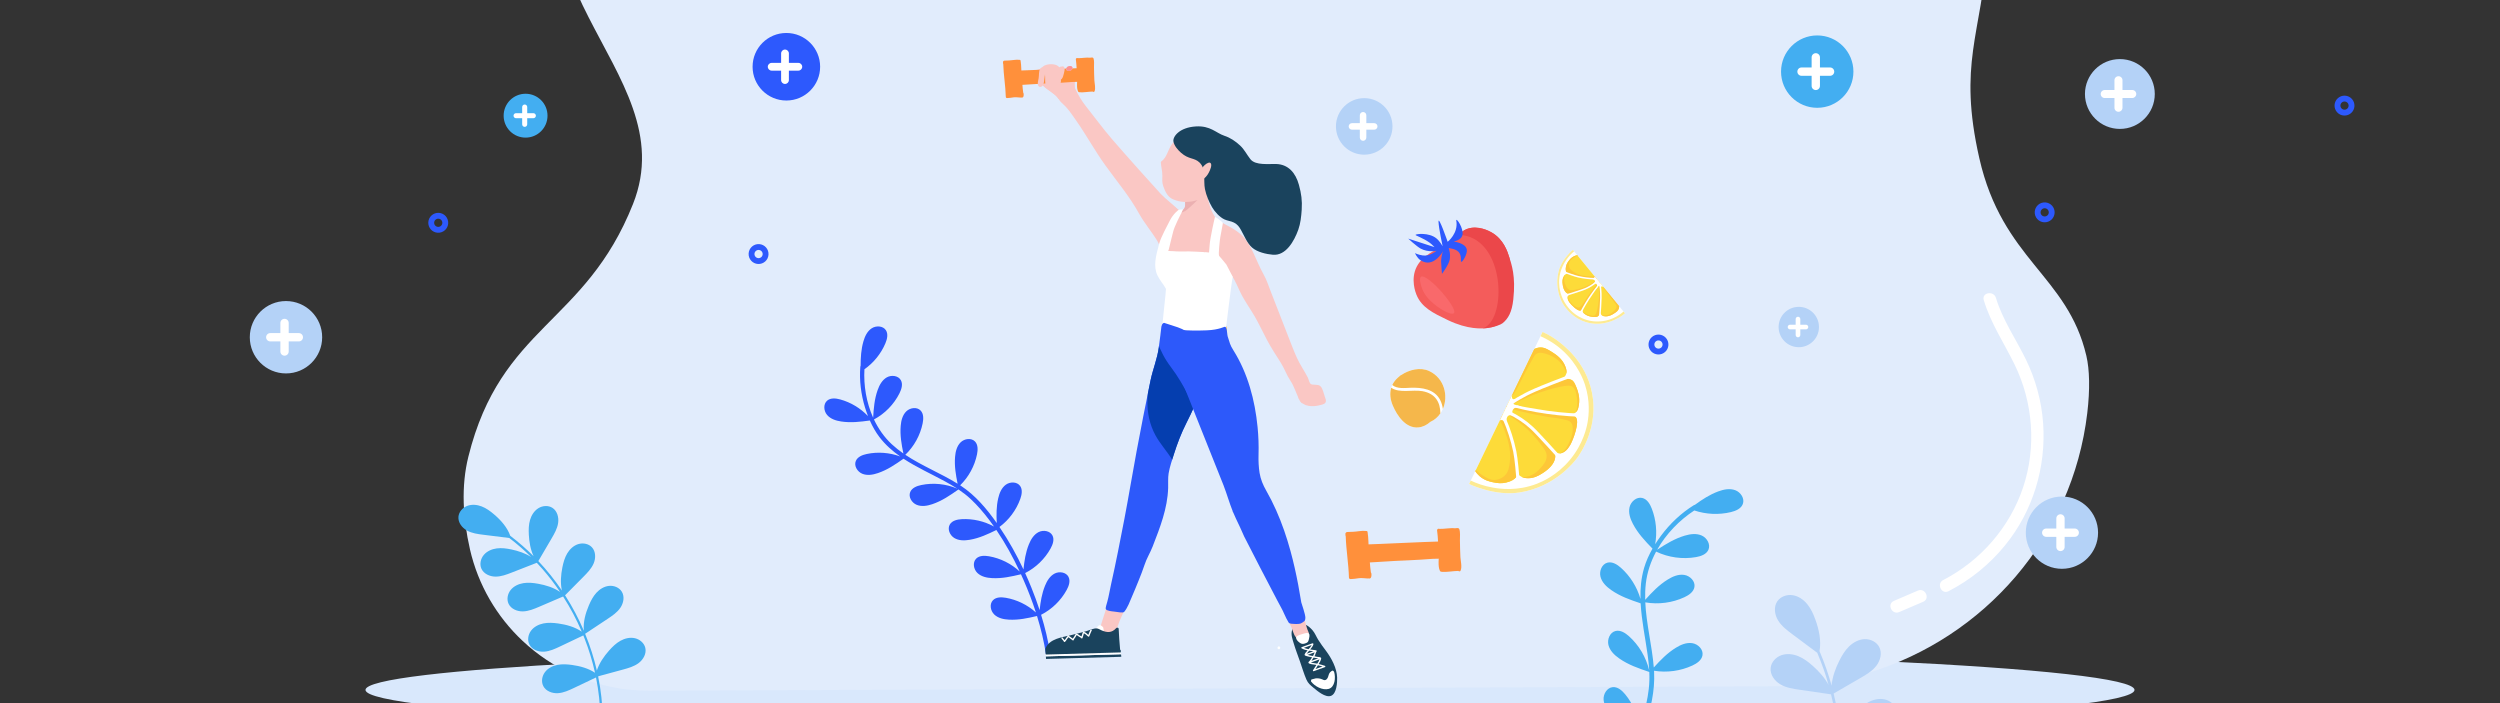
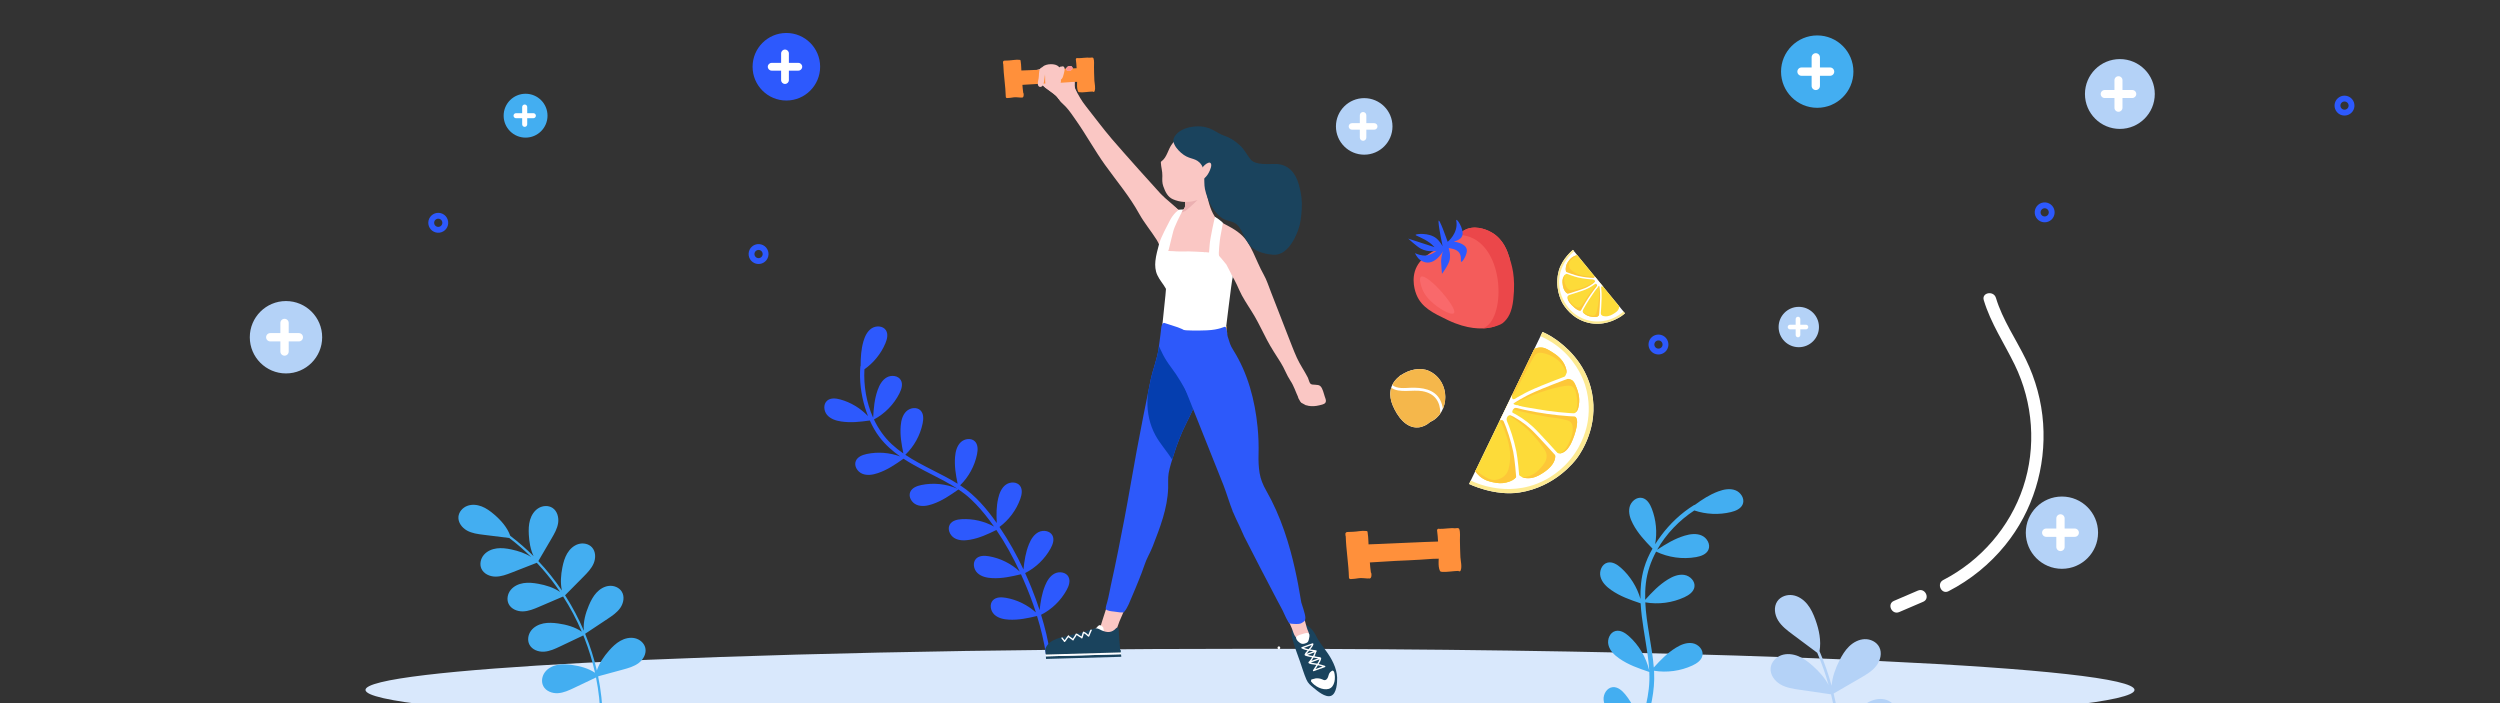
<svg xmlns="http://www.w3.org/2000/svg" id="Layer_1" viewBox="0 0 320 90">
  <rect x="0" y="0" width="320" height="90" fill="#333333" stroke="none" />
  <defs>
    <style>.cls-1{fill:#ebb0b1;}.cls-1,.cls-2,.cls-3,.cls-4,.cls-5,.cls-6,.cls-7,.cls-8,.cls-9{fill-rule:evenodd;}.cls-10{fill:#fdc738;}.cls-11,.cls-3{fill:#fff;}.cls-2{fill:#2d59fa;}.cls-12{fill:#e1ecfc;}.cls-13{fill:#f45c5b;}.cls-14{stroke:#2d59fd;stroke-miterlimit:10;stroke-width:.75px;}.cls-14,.cls-15{fill:none;}.cls-16{fill:#f9696b;}.cls-17{fill:#eb474a;}.cls-4{fill:#1a435d;}.cls-5{fill:#f5b74b;}.cls-18{fill:#43aef1;}.cls-19{fill:#b4d2f7;}.cls-20{fill:#fddb39;}.cls-21{clip-path:url(#clippath);}.cls-22{fill:#9fded9;}.cls-23{fill:#fc9192;}.cls-6{fill:#fcbc4d;}.cls-24{fill:#fdea92;}.cls-25{fill:#d9e8fc;}.cls-7{fill:#053eaf;}.cls-8{fill:#fac7c4;}.cls-9{fill:#ff903b;}.cls-26{fill:#2d59fd;}</style>
    <clipPath id="clippath">
      <rect class="cls-15" y="0" width="320" height="90" />
    </clipPath>
  </defs>
  <g class="cls-21">
    <g>
      <g>
        <g>
          <path class="cls-25" d="M46.782,88.31c0,2.906,50.69,5.265,113.217,5.265s113.219-2.358,113.219-5.265c0-1.439-12.403-2.742-32.504-3.691-5.609-.266-11.819-.503-18.528-.709-17.847-.546-39.217-.865-62.187-.865-33.976,0-64.457,.697-85.209,1.799-8.576,.456-15.491,.981-20.303,1.554-4.975,.593-7.705,1.239-7.705,1.912h0Z" />
-           <path class="cls-12" d="M60.147,70.286c1.057,4.623,3.456,8.653,6.727,11.731,1.885,1.775,4.061,3.233,6.437,4.306,3.006,1.36,6.331,2.102,9.794,2.088l142.624-.562,1.941-.008c4.006-.016,7.893-.622,11.565-1.744,14.733-4.498,26.036-17.258,27.935-33.217,.36-3.03,.301-5.554-.117-7.343-2.411-10.304-10.743-12.26-13.702-25.294-2.746-12.103,.26-15.81,1.055-26.611,.879-11.946-5.564-24.989-19.499-29.379-23.157-7.3-41.263,19.867-71.405,16.467-17.92-2.022-20.945-7.373-40.313-15.019-11.514-4.544-38.262-5.734-47.165,7.905-15.479,23.713,11.952,34.994,5.003,52.501-6.138,15.456-16.896,15.542-21.075,32.342-.949,3.816-.706,7.878,.198,11.837h-.003Z" />
        </g>
        <g>
          <path class="cls-11" d="M255.479,38.125c.85,2.826,2.565,5.273,3.844,7.906,1.24,2.551,2,5.329,2.198,8.161,.392,5.616-1.3,11.216-4.861,15.597-1.987,2.444-4.449,4.441-7.248,5.884-.907,.468-1.58-.965-.675-1.432,4.779-2.465,8.523-6.762,10.226-11.873,1.707-5.122,1.282-10.817-1.073-15.662-1.346-2.769-3.075-5.318-3.969-8.291-.294-.976,1.266-1.255,1.556-.289h.002Z" />
          <path class="cls-11" d="M242.421,76.913c1.023-.439,2.046-.878,3.069-1.317,.935-.401,1.613,1.029,.675,1.432-1.023,.439-2.046,.878-3.069,1.317-.935,.401-1.613-1.029-.675-1.432Z" />
        </g>
      </g>
      <path class="cls-26" d="M136.778,73.853c-.305-.61-1.172-.751-1.778-.442s-.985,.937-1.24,1.57c-.413,1.024-.57,2.043-.688,3.116-.318-.973-.672-1.935-1.054-2.882-.253-.626-.52-1.247-.8-1.863,1.366-.695,2.519-1.806,3.259-3.148,.281-.509,.503-1.137,.241-1.655-.305-.606-1.173-.748-1.778-.441s-.984,.931-1.239,1.56c-.428,1.057-.58,2.109-.698,3.22-.885-1.887-1.904-3.712-3.073-5.436,1.213-.9,2.154-2.163,2.665-3.584,.196-.547,.316-1.202-.024-1.673-.398-.55-1.276-.552-1.825-.153s-.824,1.075-.975,1.737c-.246,1.072-.239,2.1-.185,3.173-1.261-1.797-2.734-3.546-4.573-4.757-.038-.025-.078-.049-.116-.074,1.091-1.069,1.856-2.467,2.161-3.964,.116-.569,.141-1.235-.263-1.652-.472-.488-1.342-.364-1.829,.109-.486,.474-.662,1.182-.717,1.858-.098,1.192,.092,2.289,.325,3.445-2.162-1.341-4.581-2.29-6.694-3.703,1.121-1.076,1.907-2.496,2.218-4.018,.116-.569,.141-1.235-.263-1.652-.472-.488-1.342-.364-1.828,.109s-.662,1.182-.717,1.858c-.101,1.224,.102,2.348,.344,3.538-.522-.363-1.023-.756-1.495-1.195-.955-.889-1.71-1.973-2.273-3.162,1.402-.748,2.565-1.939,3.273-3.362,.259-.52,.454-1.157,.172-1.664-.33-.593-1.203-.698-1.795-.366-.592,.332-.944,.972-1.172,1.611-.418,1.173-.509,2.326-.582,3.556-.868-1.937-1.233-4.131-1.115-6.202,1.18-.829,2.124-1.992,2.684-3.322,.225-.536,.38-1.183,.066-1.672-.368-.571-1.245-.62-1.815-.251s-.88,1.03-1.067,1.682c-.298,1.041-.35,2.052-.355,3.109-.02,.034-.035,.074-.038,.122-.14,1.76,.084,3.542,.601,5.228,.114,.372,.242,.741,.385,1.106-.965-1.018-2.21-1.77-3.564-2.14-.56-.153-1.223-.222-1.666,.154-.518,.439-.451,1.315-.011,1.832,.441,.516,1.136,.738,1.808,.838,1.252,.186,2.42,.044,3.664-.127,.332,.751,.733,1.471,1.23,2.122,.754,.987,1.665,1.788,2.66,2.484-1.357-.503-2.856-.62-4.273-.322-.569,.119-1.189,.361-1.412,.897-.26,.627,.199,1.376,.827,1.635,.628,.258,1.348,.138,1.991-.08,1.232-.417,2.226-1.102,3.287-1.845,1.674,1.1,3.547,1.945,5.289,2.89,.548,.298,1.084,.608,1.6,.946-1.444-.62-3.079-.788-4.617-.467-.569,.119-1.19,.359-1.413,.896-.261,.627,.197,1.377,.824,1.636,.627,.259,1.347,.14,1.991-.077,1.261-.425,2.273-1.13,3.362-1.891,.546,.366,1.069,.767,1.556,1.222,.892,.833,1.688,1.766,2.42,2.74,.195,.259,.385,.522,.571,.787-1.25-.685-2.691-1.019-4.114-.944-.58,.03-1.231,.173-1.533,.669-.354,.579-.016,1.391,.565,1.743s1.31,.344,1.979,.228c1.236-.214,2.291-.709,3.407-1.255,1.142,1.684,2.128,3.478,2.989,5.322-1.089-1.013-2.474-1.705-3.94-1.959-.573-.099-1.238-.104-1.644,.313-.473,.487-.324,1.353,.164,1.824,.488,.472,1.201,.626,1.879,.661,1.287,.067,2.453-.197,3.7-.492,.112,.245,.223,.491,.331,.738,.593,1.354,1.127,2.74,1.582,4.151-1.075-.97-2.427-1.633-3.855-1.88-.573-.099-1.238-.104-1.644,.313-.473,.487-.324,1.353,.164,1.825s1.201,.626,1.879,.661c1.251,.065,2.389-.183,3.597-.468,.499,1.615,.894,3.261,1.151,4.929,.054,.347,.589,.241,.535-.106-.26-1.685-.661-3.346-1.166-4.976,1.372-.699,2.53-1.82,3.273-3.174,.281-.512,.504-1.143,.243-1.665l.004-.002Z" />
      <path class="cls-18" d="M69.548,87.829c-.295-.558-.18-1.277,.196-1.783s.975-.813,1.593-.938c.618-.125,1.258-.082,1.882,.005,1.034,.144,2.08,.428,2.943,1-.333-1.495-.782-2.965-1.341-4.393-.051-.13-.104-.259-.157-.388-.987,.469-1.974,.938-2.961,1.407-.658,.313-1.337,.631-2.065,.676-.728,.044-1.526-.25-1.867-.896-.295-.558-.18-1.277,.196-1.783s.975-.813,1.593-.938c.618-.125,1.258-.082,1.882,.005,1.066,.149,2.147,.446,3.024,1.055-.669-1.565-1.468-3.075-2.388-4.506-1.018,.437-2.036,.873-3.055,1.31-.67,.287-1.361,.579-2.09,.596-.729,.016-1.516-.308-1.832-.966-.273-.569-.131-1.283,.264-1.774,.395-.491,1.005-.775,1.627-.876s1.26-.034,1.881,.077c.994,.178,1.996,.486,2.821,1.054-.689-1.02-1.44-1.999-2.25-2.928-.24-.275-.486-.543-.736-.809-1.062,.415-2.124,.829-3.186,1.244-.679,.265-1.379,.534-2.108,.527-.729-.007-1.505-.358-1.799-1.026-.254-.578-.088-1.286,.323-1.764,.411-.478,1.03-.742,1.655-.823s1.261,.007,1.877,.139c.881,.188,1.765,.48,2.518,.963-.879-.869-1.814-1.682-2.799-2.432-1.103-.138-2.206-.275-3.309-.413-.724-.09-1.468-.187-2.106-.541-.638-.354-1.154-1.031-1.095-1.758,.051-.629,.534-1.173,1.123-1.397,.589-.224,1.26-.161,1.848,.065,.589,.227,1.106,.607,1.586,1.016,.885,.754,1.693,1.662,2.079,2.752,.003,.002,.007,.004,.01,.006,1.049,.796,2.042,1.664,2.973,2.594-.399-.849-.56-1.815-.61-2.759-.033-.63-.02-1.271,.157-1.876,.178-.605,.535-1.175,1.072-1.506,.536-.331,1.262-.384,1.793-.042,.614,.395,.838,1.216,.731,1.938-.107,.722-.483,1.371-.851,2-.561,.958-1.122,1.917-1.683,2.875,1.105,1.172,2.114,2.434,3.017,3.768-.214-.964-.134-1.994,.062-2.97,.124-.618,.296-1.236,.618-1.778s.811-1.005,1.412-1.192c.602-.187,1.318-.058,1.748,.404,.497,.535,.51,1.386,.228,2.058-.283,.672-.808,1.208-1.321,1.726-.781,.788-1.562,1.577-2.343,2.365,.027,.043,.056,.085,.083,.128,.891,1.404,1.666,2.88,2.32,4.407-.101-1.102,.208-2.221,.644-3.246,.247-.58,.54-1.15,.965-1.615,.425-.465,.997-.82,1.625-.881,.627-.062,1.303,.21,1.63,.75,.378,.624,.22,1.46-.193,2.061s-1.036,1.019-1.643,1.422c-.954,.633-1.909,1.267-2.863,1.9,.009,.021,.017,.043,.026,.065l.032,.006c-.008,.004-.016,.008-.025,.012,.611,1.497,1.104,3.042,1.469,4.618,.306-.945,.897-1.801,1.561-2.552,.425-.481,.892-.938,1.453-1.252,.561-.313,1.228-.473,1.855-.331s1.193,.62,1.335,1.247c.165,.725-.257,1.481-.85,1.929-.593,.448-1.329,.652-2.046,.847-1.018,.277-2.037,.553-3.055,.83-.029,.014-.058,.028-.087,.041,.356,1.746,.554,3.523,.583,5.305,.003,.188-.29,.229-.293,.038-.029-1.752-.221-3.497-.565-5.212-.936,.445-1.873,.89-2.809,1.335-.658,.313-1.337,.631-2.065,.676-.728,.044-1.526-.25-1.867-.896v-.002Z" />
      <g>
        <circle class="cls-18" cx="232.606" cy="9.167" r="4.632" />
        <path class="cls-11" d="M231.888,8.636v-1.296c0-.294,.238-.533,.533-.533s.533,.238,.533,.533v1.296h1.296c.294,0,.533,.238,.533,.533s-.238,.533-.533,.533h-1.296v1.293c0,.294-.238,.533-.533,.533-.147,0-.28-.06-.377-.156s-.156-.23-.156-.377v-1.293h-1.293c-.147,0-.28-.06-.377-.156s-.156-.23-.156-.377c0-.294,.238-.533,.533-.533h1.293Z" />
      </g>
      <g>
        <circle class="cls-19" cx="174.619" cy="16.18" r="3.619" />
        <path class="cls-11" d="M174.058,15.765v-1.012c0-.23,.186-.416,.416-.416s.416,.186,.416,.416v1.012h1.012c.23,0,.416,.186,.416,.416s-.186,.416-.416,.416h-1.012v1.011c0,.23-.186,.416-.416,.416-.115,0-.219-.047-.294-.122s-.122-.179-.122-.294v-1.011h-1.011c-.115,0-.219-.047-.294-.122s-.122-.179-.122-.294c0-.23,.186-.416,.416-.416,0,0,1.011,0,1.011,0Z" />
      </g>
      <g>
        <circle class="cls-19" cx="36.606" cy="43.167" r="4.632" />
        <path class="cls-11" d="M35.888,42.636v-1.296c0-.294,.238-.533,.533-.533s.533,.238,.533,.533v1.296h1.296c.294,0,.533,.238,.533,.533s-.238,.533-.533,.533h-1.296v1.293c0,.294-.238,.533-.533,.533-.147,0-.28-.06-.377-.156s-.156-.23-.156-.377v-1.293h-1.293c-.147,0-.28-.06-.377-.156s-.156-.23-.156-.377c0-.294,.238-.533,.533-.533,0,0,1.293,0,1.293,0Z" />
      </g>
      <g>
        <circle class="cls-26" cx="100.654" cy="8.544" r="4.323" />
        <path class="cls-11" d="M99.983,8.048v-1.209c0-.275,.223-.497,.497-.497s.497,.223,.497,.497v1.209h1.209c.274,0,.497,.223,.497,.497s-.222,.497-.497,.497h-1.209v1.207c0,.275-.222,.497-.497,.497-.137,0-.262-.056-.352-.145-.09-.09-.146-.214-.146-.352v-1.207h-1.207c-.137,0-.262-.056-.352-.146s-.146-.214-.146-.351c0-.275,.223-.497,.497-.497h1.209Z" />
      </g>
      <g>
        <circle class="cls-19" cx="230.245" cy="41.859" r="2.583" />
        <path class="cls-11" d="M229.845,41.563v-.723c0-.164,.133-.297,.297-.297s.297,.133,.297,.297v.723h.723c.164,0,.297,.133,.297,.297s-.133,.297-.297,.297h-.723v.721c0,.164-.133,.297-.297,.297-.082,0-.156-.033-.21-.087s-.087-.128-.087-.21v-.721h-.721c-.082,0-.156-.033-.21-.087s-.087-.128-.087-.21c0-.164,.133-.297,.297-.297h.721Z" />
      </g>
      <g>
        <circle class="cls-19" cx="263.927" cy="68.182" r="4.625" />
        <path class="cls-11" d="M263.209,67.651v-1.294c0-.294,.238-.532,.532-.532s.532,.238,.532,.532v1.294h1.294c.294,0,.532,.238,.532,.532s-.238,.532-.532,.532h-1.294v1.292c0,.294-.238,.532-.532,.532-.147,0-.28-.059-.376-.156s-.156-.229-.156-.376v-1.292h-1.292c-.147,0-.28-.059-.376-.156-.096-.096-.156-.229-.156-.376,0-.294,.238-.532,.532-.532h1.292Z" />
      </g>
      <g>
        <circle class="cls-18" cx="67.274" cy="14.808" r="2.808" />
        <path class="cls-11" d="M66.838,14.486v-.786c0-.178,.145-.323,.323-.323s.323,.145,.323,.323v.786h.786c.178,0,.323,.145,.323,.323s-.145,.323-.323,.323h-.786v.784c0,.178-.145,.323-.323,.323-.089,0-.17-.036-.228-.095-.058-.058-.095-.139-.095-.228v-.784h-.784c-.089,0-.17-.036-.228-.095-.058-.058-.095-.139-.095-.228,0-.178,.145-.323,.323-.323,0,0,.784,0,.784,0Z" />
      </g>
      <g>
        <circle class="cls-19" cx="271.343" cy="12.032" r="4.469" />
        <path class="cls-11" d="M270.65,11.519v-1.25c0-.284,.23-.514,.514-.514s.514,.23,.514,.514v1.25h1.25c.284,0,.514,.23,.514,.514s-.23,.514-.514,.514h-1.25v1.248c0,.284-.23,.514-.514,.514-.142,0-.27-.057-.363-.15s-.151-.222-.15-.363v-1.248h-1.248c-.142,0-.27-.057-.363-.15s-.151-.222-.15-.363c0-.284,.23-.514,.514-.514h1.248l-.002-.002Z" />
      </g>
      <path class="cls-14" d="M211.385,44.05c-.027,.496,.353,.921,.849,.948s.921-.353,.948-.849-.353-.921-.849-.948-.921,.353-.948,.849Z" />
      <path class="cls-14" d="M299.198,13.468c-.027,.496,.353,.921,.849,.948s.921-.353,.948-.849-.353-.921-.849-.948c-.496-.027-.921,.353-.948,.849Z" />
      <path class="cls-14" d="M55.198,28.468c-.027,.496,.353,.921,.849,.948s.921-.353,.948-.849c.027-.496-.353-.921-.849-.948s-.921,.353-.948,.849Z" />
      <path class="cls-14" d="M96.198,32.468c-.027,.496,.353,.921,.849,.948s.921-.353,.948-.849-.353-.921-.849-.948-.921,.353-.948,.849Z" />
      <path class="cls-14" d="M260.82,27.132c-.027,.496,.353,.921,.849,.948s.921-.353,.948-.849-.353-.921-.849-.948-.921,.353-.948,.849Z" />
      <path class="cls-19" d="M226.006,105.612c.023-.746,.561-1.418,1.243-1.719,.682-.301,1.478-.267,2.186-.035,.708,.233,1.342,.65,1.933,1.105,.979,.753,1.89,1.656,2.443,2.748,.531-1.732,.928-3.506,1.188-5.302,.024-.163,.044-.327,.066-.491-1.289-.094-2.578-.189-3.867-.283-.86-.063-1.745-.132-2.519-.512-.775-.38-1.424-1.149-1.397-2.012,.023-.746,.561-1.418,1.244-1.719,.682-.301,1.478-.267,2.186-.035,.708,.233,1.342,.65,1.933,1.105,1.01,.776,1.948,1.713,2.494,2.852,.227-2.001,.287-4.02,.176-6.031-1.303-.146-2.605-.292-3.907-.437-.857-.096-1.738-.199-2.498-.608-.76-.409-1.379-1.203-1.319-2.064,.051-.745,.615-1.396,1.309-1.67s1.487-.21,2.186,.049c.699,.26,1.316,.701,1.89,1.178,.918,.764,1.769,1.666,2.286,2.732-.113-1.452-.313-2.898-.603-4.326-.086-.423-.183-.843-.285-1.262-1.335-.194-2.669-.388-4.004-.582-.853-.124-1.731-.256-2.477-.69-.746-.434-1.338-1.247-1.251-2.106,.076-.743,.661-1.375,1.363-1.626,.702-.251,1.493-.161,2.183,.121,.69,.283,1.292,.744,1.85,1.24,.797,.708,1.535,1.525,2.027,2.462-.396-1.408-.883-2.79-1.458-4.136-1.054-.786-2.108-1.572-3.162-2.358-.692-.516-1.401-1.05-1.851-1.787s-.585-1.735-.099-2.448c.42-.617,1.235-.894,1.971-.78,.737,.113,1.39,.57,1.863,1.147s.783,1.27,1.038,1.972c.47,1.293,.77,2.699,.53,4.046,.002,.004,.005,.008,.007,.012,.614,1.432,1.129,2.905,1.543,4.405,.086-1.106,.484-2.194,.985-3.194,.334-.667,.722-1.32,1.258-1.838,.536-.519,1.238-.896,1.982-.923,.745-.027,1.522,.343,1.868,1.004,.4,.765,.151,1.741-.38,2.42-.532,.68-1.297,1.128-2.044,1.56-1.137,.658-2.274,1.316-3.411,1.974,.452,1.851,.753,3.739,.902,5.639,.343-1.117,1.027-2.129,1.8-3.018,.489-.563,1.026-1.099,1.674-1.468s1.421-.56,2.149-.401,1.39,.71,1.561,1.437c.198,.841-.285,1.724-.968,2.25-.684,.526-1.536,.77-2.367,1.003-1.264,.354-2.528,.709-3.792,1.063,.003,.06,.008,.12,.011,.18,.096,1.965,.031,3.936-.189,5.889,.54-1.192,1.511-2.164,2.559-2.963,.593-.452,1.227-.868,1.936-1.098s1.505-.26,2.186,.043,1.218,.978,1.238,1.724c.024,.863-.627,1.63-1.403,2.007s-1.66,.443-2.521,.502c-1.352,.094-2.703,.188-4.055,.281-.003,.027-.007,.054-.011,.082l.029,.025c-.011,0-.021-.002-.032-.002-.246,1.897-.642,3.773-1.187,5.608,.867-.794,1.975-1.328,3.097-1.713,.719-.247,1.466-.444,2.226-.438s1.539,.232,2.101,.743,.864,1.335,.645,2.062c-.254,.841-1.13,1.373-2.001,1.488s-1.748-.106-2.6-.324c-1.209-.31-2.418-.621-3.627-.931-.038-.003-.076-.005-.113-.008-.654,2.004-1.489,3.947-2.5,5.797-.107,.195-.432,.066-.324-.132,.994-1.819,1.816-3.726,2.464-5.691l-3.669-.269c-.86-.063-1.744-.132-2.519-.512s-1.424-1.149-1.397-2.012h-.002Z" />
      <path class="cls-22" d="M192.669,53.578c.002,.009,.006,.014,.012,.014-.003-.007-.005-.012-.007-.016-.007-.014-.009-.014-.005,.002h0Z" />
      <g>
        <g>
          <path class="cls-11" d="M149.232,36.947s.032,.197,.131,.222c.098,.024,.231,.042,.231,.042l.018-.382-.379,.118h-.001Z" />
          <path class="cls-8" d="M151.687,26.428s-.231,1.004-1.151,.202c-.808-.704-1.418,3.574-1.418,3.574l-.186,2.559,5.092,.186-2.337-6.52h0Z" />
          <polygon class="cls-11" points="155.808 37.451 157.166 37.808 157.388 37.654 155.808 37.379 155.808 37.451" />
          <path class="cls-6" d="M156.722,41.536s.323,.219,.286,.36c-.037,.14,.072,.785,.072,.785h-.695l.337-1.144h0Z" />
          <g>
            <path class="cls-4" d="M169.728,83.307c-.351-.473-.698-.925-1.007-1.429-.244-.396-.406-.845-.712-1.197-.21-.242-.513-.538-.807-.676-.341-.16-1.181-.112-1.496,.098-.201,.134-.295,.336-.322,.567-.003,.007-.008,.012-.01,.02-.156,.575,.063,1.122,.228,1.679,.231,.782,.53,1.534,.796,2.303,.269,.774,.497,1.56,.823,2.314,.204,.471,.511,.722,.915,1.055,.463,.381,1.507,1.289,2.223,1.03,.743-.269,.816-1.722,.794-2.345-.042-1.212-.714-2.462-1.424-3.418h0Z" />
            <path class="cls-8" d="M167.508,80.957c-.411-.878-.494-1.909-.894-2.791-.094-.207-.439-.105-.343,.105,.006,.014,.011,.028,.017,.042-.518,.017-.963,.074-1.432,.325-.12-.011-.246,.078-.186,.217,.234,.537,.477,1.069,.701,1.61,.132,.319,.239,.805,.469,1.068,.426,.488,1.277,.137,1.667-.207,.029-.02,.052-.047,.068-.077-.019-.079-.035-.158-.051-.237-.006-.018-.012-.036-.017-.055h.001Z" />
            <path class="cls-11" d="M170.551,85.835c-.112,.056-.217,.127-.303,.22-.165,.178-.175,.386-.259,.598-.062,.155-.163,.339-.336,.392-.16,.049-.27-.027-.412-.09-.269-.118-.538-.143-.812-.128-.172,.048-.347,.079-.52,.132-.021,.006-.04,.015-.06,.022-.032,.079-.048,.16-.039,.241,.486,.654,1.494,1.169,2.26,.957,.796-.22,.922-1.429,.695-2.179-.047-.088-.117-.155-.214-.165Z" />
            <path class="cls-11" d="M169.584,85.223c-.261-.089-.526-.161-.793-.228,.144-.227,.289-.463,.324-.726,.007-.054-.029-.092-.07-.104-.003-.003-.005-.006-.009-.008-.124-.069-.297-.058-.436-.081-.118-.02-.234-.047-.351-.072,.028-.049,.055-.098,.08-.153,.051-.112,.093-.325,.167-.422,.003-.004,.004-.009,.006-.013,.072-.045,.054-.137-.013-.158-.011-.01-.024-.019-.042-.022-.231-.041-.485-.068-.74-.106,.003-.003,.006-.006,.008-.01,.151-.189,.354-.422,.406-.663,.011-.051-.019-.086-.057-.101-.023-.015-.054-.021-.093-.008l-1.337,.48c-.108,.039-.083,.161,.003,.174,.223,.125,.474,.199,.733,.25-.132,.157-.33,.333-.383,.536-.012,.045,.009,.077,.04,.095,.013,.016,.032,.028,.055,.032,.011,.016,.027,.03,.051,.036,.238,.06,.479,.136,.727,.173,.031,.005,.061,.011,.092,.016-.135,.196-.267,.431-.444,.582-.021,.018-.029,.038-.029,.057-.009,.022-.008,.048,.007,.075,.037,.061,.075,.069,.136,.095,.209,.088,.495,.097,.719,.133,.054,.009,.109,.02,.163,.03-.033,.048-.066,.095-.096,.141-.118,.177-.237,.366-.345,.539-.057,.091,.073,.169,.142,.103l1.332-.479c.011-.004,.018-.009,.026-.015,.093,.009,.124-.143,.022-.177h0Zm-2.692-2.298l.999-.359c-.088,.19-.247,.368-.388,.528-.213-.039-.422-.089-.611-.169Zm.489,.591c.064-.076,.127-.152,.191-.228,.183,.029,.368,.052,.548,.077l-.877,.315c.046-.06,.099-.117,.138-.163h0Zm-.013,.308l.906-.325c-.015,.044-.029,.088-.046,.129-.049,.117-.1,.231-.164,.338-.035-.006-.071-.012-.107-.017-.193-.023-.403-.077-.589-.125Zm.725,.418c.018-.024,.032-.048,.048-.071,.103,.02,.207,.04,.311,.058,.084,.015,.197,.018,.303,.032l-.894,.321c.08-.114,.153-.234,.232-.34Zm.005,.623c-.05-.01-.214-.03-.333-.058l1.133-.407c-.061,.19-.17,.375-.286,.549-.17-.038-.343-.05-.514-.084Zm.28,.773c.091-.131,.184-.263,.261-.398,.017-.03,.036-.06,.054-.09,.199,.046,.397,.101,.592,.162l-.907,.326Z" />
            <path class="cls-11" d="M167.393,81.03c-.205-.031-.483,.065-.678,.121-.243,.069-.54,.155-.742,.311-.017,.013-.026,.03-.031,.047-.047,.034-.068,.085-.034,.204,.064,.227,.237,.388,.419,.529,.209,.162,.392,.22,.646,.142,.199-.061,.433-.129,.497-.335,.068-.217,.325-.957-.077-1.018h0Z" />
          </g>
          <path class="cls-8" d="M143.729,77.411c-.003,.017-.008,.033-.012,.05-.259-.034-.547-.082-.807-.046-.171,.024-.32,.041-.494,.038-.133-.002-.288,.041-.422,.037-.086-.079-.244-.082-.291,.062-.423,1.298-.841,2.606-1.226,3.916-.042,.144,.085,.243,.198,.236,.013,.012,.027,.022,.044,.031,.015,.007,.03,.013,.045,.02,.004,.002,.009,.003,.013,.004,.24,.097,.555,.1,.804,.123,.178,.016,.344,.06,.503,.03,.094,.068,.26,.014,.286-.119,.429-.658,.634-1.532,.92-2.257,.267-.678,.658-1.375,.796-2.095,.043-.227-.315-.254-.358-.03h0Z" />
          <path class="cls-8" d="M150.924,26.964c-.616-.677-1.698-1.464-2.336-2.135-.6-.631-4.797-5.317-6.276-7.047-1.161-1.358-2.213-2.794-3.323-4.19-.554-.696-.908-1.345-1.32-2.129-.255-.484,.066-1.614-.152-2.282-.112-.344-1.306,.248-1.308-.098-.001-.221-.381-.622-.41-.42-.081-.001-.162,.042-.177,.132-.056,.335-.63,.053-.861,.033-.243-.022-.494-.013-.737,0-.505,.028-1.045,.102-1.492,.35-.088,.049-.102,.166-.057,.247,.014,.026,.029,.052,.043,.077,.01,.018,.023,.03,.036,.042,.007,.028,.018,.056,.041,.082,.487,.554,.616,1.143,1.225,1.626,.457,.362,1.018,.695,1.435,1.103,.209,.205,.325,.473,.524,.688,.207,.222,.448,.413,.656,.638,.5,.543,.902,1.167,1.326,1.769,1.23,1.749,2.433,3.921,3.682,5.657,1.623,2.257,3.128,4.002,4.374,6.261,.622,1.127,1.545,2.233,2.23,3.319,.53,.84,.544,1.711,1.427,1.983-.004,.019-.008,.038-.012,.057-.049,.226,.299,.312,.349,.086,.012-.053,.022-.105,.033-.158,.047-.055,.064-.131,.04-.193,.16-.83,.248-1.645,.35-2.493,.13-1.083,.679-1.785,.678-2.882,.058-.05,.082-.05,.014-.125l-.002,.002Z" />
          <path class="cls-8" d="M169.57,50.758c-.129-.377-.253-1.005-.532-1.302-.188-.201-.424-.183-.684-.209-.275-.028-.495,.024-.652-.181-.129-.168-.189-.494-.279-.692-.004-.009-.009-.017-.014-.025-.002-.006-.002-.012-.005-.017-.432-.851-.993-1.636-1.395-2.518-.434-.951-.781-1.917-1.168-2.885-.727-1.817-1.4-3.656-2.13-5.474-.315-.785-.555-1.599-.979-2.345-.523-.922-.883-1.881-1.342-2.832-.407-.842-.881-1.702-1.602-2.312-.44-.372-.899-.679-1.519-1.008-.382-.202-1.1-.588-1.1-.588-.055-.01,.43,.671,.395,.711-.299,.338-.042,.915-.204,1.338-.157,.411-.379,1.005-.379,1.455-.05,.053-.85,.404-.811,.487,.502,1.056,1.651,1.817,2.367,2.737,.638,.819,.939,1.816,1.425,2.714,.5,.923,1.119,1.79,1.646,2.7,.564,.974,1.039,2.008,1.567,3.004,.53,.999,1.147,1.943,1.755,2.895,.473,.741,.756,1.597,1.242,2.32,.442,.658,.663,1.413,1,2.128-.006,.014-.01,.03-.013,.046,.097,.169,.188,.345,.287,.514,.023,.022,.044,.044,.068,.065,.007,.011,.013,.024,.021,.035,.006,.009,.011,.018,.017,.026,.221,.12,.44,.242,.662,.36-.009-.014-.019-.028-.028-.042,.099,.036,.196,.063,.285,.08,.447,.088,.938,.05,1.378-.058,.208-.051,.624-.122,.774-.305,.196-.24,.031-.576-.054-.822h.001Z" />
          <path class="cls-8" d="M156.977,37.107c-.171-.059-.315-.165-.496-.218-.264-.077-.586-.029-.851-.032-.669-.006-1.352-.037-2.017-.097-1.263-.115-2.548-.345-3.813-.32-.034-.019-.075-.027-.123-.014-.387,.108-.336,1.412-.382,1.704-.203,1.287-.221,2.566-.377,3.865-.01,.084,.014,.154,.086,.2,.456,.292,.963,.259,1.471,.365,.627,.131,1.28,.217,1.918,.265,1.363,.102,2.624-.261,3.956-.345,0,.133-.002,.265,.002,.398,.005,.161,.174,.203,.275,.136,.005-.331,.038-.662,.076-.994,.042-1.531,.293-3.046,.543-4.552,.025-.029,.042-.067,.041-.117l-.004-.128c-.005-.164-.215-.221-.305-.117h0Z" />
          <path class="cls-11" d="M163.692,82.737c-.231,.007-.221,.366,.01,.359,.231-.007,.221-.366-.01-.359Z" />
          <g>
            <path class="cls-11" d="M141.247,80.506c-.009-.138-.031-.222-.142-.313-.085-.069-.202-.167-.317-.173-.103-.005-.192,.069-.261,.137-.133,.133-.247,.277-.375,.414-.079,.084,.051,.208,.131,.123,.011-.011,.021-.023,.031-.035,.069,.047,.159,.065,.234,.099,.138,.062,.264,.104,.414,.128,.085,.013,.208,.029,.272-.044,.073-.085,.019-.239,.013-.336Z" />
            <g>
              <g>
                <path class="cls-4" d="M143.518,83.965c-.01-.072-.02-.143-.03-.215-.014-.003-.026-.008-.042-.007l-9.574,.272c.008,.11,.014,.219,.02,.329l9.564-.272c.028,0,.051-.007,.072-.017-.003-.03-.005-.06-.01-.091h0Z" />
                <path class="cls-11" d="M143.448,83.414l-9.596,.273s-.005,.002-.009,.002c.01,.109,.021,.218,.029,.327l9.615-.273c-.015-.109-.03-.218-.039-.329h0Z" />
                <path class="cls-4" d="M143.45,83.188c-.012-.003-.023-.007-.038-.007h-.043c.002-.012,.006-.024,.005-.04-.071-.884-.158-1.76-.183-2.647-.003-.123-.113-.169-.204-.147-.04-.002-.081,.013-.116,.053-.559,.637-1.188,.585-1.872,.283-.172-.076-.398-.222-.588-.246-.406-.052-1.033,.268-1.422,.37-.599,.158-1.198,.315-1.798,.466-1.209,.304-2.864,.448-3.381,1.755-.004,.085-.006,.171-.009,.257,.017,.153,.032,.306,.046,.459,.026,.022,.059,.037,.102,.035l9.471-.269c.019,0,.035-.006,.051-.012-.007-.104-.014-.207-.022-.311h0Z" />
              </g>
              <path class="cls-11" d="M139.75,80.652s-.002-.007-.003-.01c-.021-.065-.103-.083-.151-.035-.085,.086-.12,.254-.173,.362-.048,.096-.088,.198-.124,.301-.061-.05-.114-.117-.175-.168-.061-.05-.12-.099-.188-.141-.048-.03-.101-.049-.15-.075-.041-.059-.142-.055-.161,.01-.002,.002-.004,.003-.006,.006-.071,.113-.084,.263-.129,.387-.021,.056-.044,.116-.063,.177-.084-.052-.174-.096-.255-.149-.124-.082-.26-.212-.413-.225-.059-.005-.085,.039-.083,.085-.002,.003-.005,.004-.007,.007-.076,.112-.127,.239-.207,.349-.053,.073-.109,.141-.151,.217-.014-.013-.027-.027-.04-.037-.054-.041-.112-.078-.167-.118-.051-.037-.099-.079-.151-.116-.016-.011-.07-.035-.102-.056,.021-.089-.114-.154-.165-.062-.06,.107-.15,.195-.222,.297-.058,.081-.113,.203-.187,.288-.004-.007-.008-.015-.012-.021-.026-.032-.051-.065-.079-.096s-.056-.06-.082-.092c-.016-.019-.031-.039-.049-.058-.012-.013-.019-.031-.017-.015-.014-.114-.194-.11-.179,.005,.012,.098,.09,.163,.152,.234,.035,.04,.072,.078,.105,.121,.016,.021,.028,.043,.042,.065,.002,.061,.067,.121,.135,.079,.123-.076,.201-.239,.28-.355,.058-.085,.127-.163,.188-.244,.006,.003,.012,.007,.018,.011,.071,.039,.13,.091,.194,.14,.061,.046,.125,.086,.186,.132,.038,.029,.072,.073,.115,.094h0c.04,.053,.141,.055,.161-.028,.03-.129,.139-.23,.212-.337,.064-.093,.108-.197,.168-.291,.046,.024,.098,.065,.126,.085,.054,.038,.108,.076,.164,.112,.09,.059,.199,.105,.286,.171,.006,.074,.099,.086,.148,.04,.034-.023,.055-.066,.038-.106,.019-.093,.066-.193,.095-.277,.027-.077,.039-.166,.068-.245,.054,.029,.116,.052,.162,.085,.071,.051,.145,.111,.208,.173,.013,.012,.14,.143,.13,.106,.015,.052,.06,.067,.101,.058,.032,.002,.065-.01,.085-.043,.003-.005,.005-.009,.008-.014,.008-.014,.011-.028,.012-.041,.039-.124,.09-.245,.146-.362,.029-.059,.055-.12,.082-.18,.012-.027,.023-.072,.039-.101,.031-.019,.051-.053,.037-.098h0Z" />
            </g>
          </g>
          <path class="cls-8" d="M157.07,29.97c-.039-.306-.173-.952-.338-1.174-.27-.364-.708-.364-1.012-.752-.708-.905-.988-1.988-1.25-3.193-.076-.349-.218-1.186-.49-1.394-.1-.077-.156-.042-.272-.027-.272,.036-.558,.168-.837,.217-.492,.087-1.324,.375-1.266,1.213,.002,.033,.012,.067,.028,.095-.006,.024-.008,.05-.004,.08,.326,2.169-.595,4.159-.699,6.304-.041,.852,.744,1.029,1.296,1.174,.871,.228,1.858,.326,2.745,.335,.551,.005,1.492,.021,1.873-.572,.321-.501,.303-1.698,.224-2.304l.002-.002Z" />
          <path class="cls-8" d="M156.706,20.689c-.109-.527-.368-1.033-.617-1.494-.432-.802-1.263-1.569-2.073-1.811-.39-.116-.909-.114-1.32-.154-.585-.057-.934,.094-1.445,.233-.472-.047-.975,.645-1.228,.975-.534,.697-.634,1.703-1.365,2.215-.044,.031-.072,.089-.07,.148,.024,.577,.213,1.122,.194,1.724-.015,.464-.041,.87,.116,1.31,.259,.724,.564,1.38,1.243,1.673,1.841,.795,3.795,.153,5.277-1.225,.618-.574,.99-1.094,1.161-1.969,.106-.543,.242-1.067,.126-1.625h.001Z" />
          <path class="cls-4" d="M166.265,23.671c-.431-1.582-1.385-2.626-2.906-2.68-.92-.033-2.653,.214-3.304-.609-.462-.584-.771-1.246-1.318-1.752-.605-.56-1.25-.997-2.002-1.245-1.1-.364-1.785-1.325-3.696-1.2-2.082,.136-2.933,1.305-2.842,1.907,.085,.558,.576,1.11,.974,1.461,1.007,.89,1.701,.6,2.367,1.248,.895,.87,.47,2.274,.695,3.396,.16,.8,.511,1.635,.911,2.323,.349,.6,.967,1.265,1.56,1.553,.407,.198,.84,.212,1.243,.418,.435,.223,.661,.516,.906,.959,.4,.722,.793,1.687,1.394,2.223,.679,.606,1.851,.862,2.684,.934,1.645,.141,2.707-1.699,3.248-3.198,.286-.793,.384-1.717,.44-2.571,.076-1.17-.051-2.053-.354-3.168h0Z" />
          <path class="cls-8" d="M154.642,20.845c-.323,.118-.608,.427-.817,.717-.228,.317-.401,.682-.531,1.063-.03,.087-.057,.181-.037,.272,.026,.119,.133,.199,.24,.216,.12,.019,.243-.026,.351-.082,.384-.199,.686-.557,.895-.967,.123-.242,.502-1.028,.157-1.228-.079-.046-.179-.02-.258,.009Z" />
          <path class="cls-11" d="M156.98,33.867c-.207-.282-.936-1.119-.936-1.119-.109-.255,.086-1.986,.153-2.381,.087-.514,.262-1.448,.326-1.764,.015-.073-.026-.136-.087-.178-.161-.113-.513-.469-.915-.657-.024-.011-.642,2.79-.681,3.541-.006,.121-.082,1.01-.082,1.01-.272-.007-.299-.042-.445-.045-.067,.027-.146,.023-.216-.007-.63-.018-1.26-.086-1.891-.086-.71,0-1.385,.034-2.095-.035-.062-.006-.434-.006-.592-.027,.076-.075,.14-.417,.145-.435,.154-.688,.342-1.364,.506-2.048,.15-.628,.879-2.075,1.258-2.768,.057-.104-.398-.02-.496-.029-.094-.008-.792,.584-1.194,1.395-.289,.583-1.144,2.122-1.358,2.935-.192,.733-.411,1.486-.49,2.241-.063,.607-.013,1.234,.242,1.791,.302,.659,.77,1.148,1.114,1.771,.035,.064-.55,5.174-.495,5.172,.02,.014,.223,.012,.278,.014,1.36,.03,2.583,.156,3.929,.251,.676,.048,1.355,.105,2.021,.166,.45,.041,1.767,.07,1.858,.081,.057-.209,.794-6.683,.959-7.215-.221-.399-.755-1.451-.816-1.572v-.002Z" />
          <path class="cls-8" d="M135.497,12.678c.064-.028,.124-.066,.18-.12,.227-.224,.329-.529,.623-.688,.437-.237,.971-.174,1.486-.141-.064-.118-.127-.238-.193-.363-.255-.484,.066-1.614-.152-2.282-.112-.344-1.306,.248-1.308-.098-.001-.221-.381-.622-.41-.42-.081-.001-.162,.042-.177,.132-.056,.335-.63,.053-.861,.033-.243-.022-.494-.013-.737,0-.505,.028-1.045,.102-1.492,.35-.088,.049-.102,.166-.057,.247,.014,.026,.029,.052,.043,.077,.01,.018,.023,.03,.036,.042,.007,.028,.018,.056,.041,.082,.487,.554,.616,1.143,1.225,1.626,.457,.362,1.018,.695,1.435,1.103,.127,.125,.221,.273,.319,.419h0Z" />
          <path class="cls-9" d="M138.924,8.835c-.004-.13-.135-.171-.226-.13-.004,0-.008-.002-.012-.002-3.053,.087-6.103,.268-9.155,.363-.046-.127-.247-.121-.291,.009-.039,.001-.077,.003-.116,.004-.201,.006-.193,.318,.009,.313,.03,0,.06-.002,.091-.003-.019,.45-.08,.897-.077,1.349,0,.004-.002,.006-.002,.01l.002,.071c.005,.165,.213,.187,.286,.079,.023,.014,.049,.023,.082,.022,1.759-.051,3.505-.219,5.261-.275,.823-.026,1.655-.1,2.477-.152,.457-.028,1.116,.027,1.545-.15,.091-.037,.119-.119,.099-.189,.022-.025,.038-.058,.036-.102-.014-.399,.002-.798-.008-1.198h0v-.018h-.001Z" />
          <path class="cls-9" d="M131.012,11.939c-.007-.027-.021-.047-.038-.064-.109-.729-.122-1.443-.199-2.18-.065-.626-.03-1.276-.135-1.895,.005-.066-.027-.129-.114-.139-.256-.029-.502-.023-.76,.017-.403,.062-.799,.073-1.208,.085-.055,.002-.093,.027-.117,.062-.037,.025-.064,.066-.06,.126s.007,.12,.011,.18c.002,.03,.011,.054,.024,.075,.042,1.397,.29,2.797,.326,4.189,.001,.047,.018,.082,.043,.106,.026,.032,.065,.053,.118,.052,.286-.006,.564-.05,.843-.092,.272-.041,.6,.017,.877,.029,.042,.002,.077-.002,.11-.007,.008,.003,.016,.006,.024,.007,.213,.041,.27-.154,.272-.321v-.004c0-.078,.003-.151-.018-.228v.002Z" />
          <path class="cls-9" d="M140.079,10.3c-.036-.565-.032-1.135-.048-1.701-.01-.35,.057-.792-.062-1.124-.025-.069-.082-.108-.154-.111-.07-.008-.141-.005-.21,.008-.019,.002-.034,.009-.05,.016-.539-.061-1.064,.072-1.605,.057-.045-.027-.103-.024-.152,0-.003,0-.005,.003-.008,.004-.007,.004-.013,.007-.02,.012-.029,.018-.049,.048-.058,.088,0,.004-.001,.008-.002,.012-.001,.01-.005,.018-.004,.029v.017c0,.006,.003,.01,.004,.016,.105,.744,.102,1.501,.165,2.248,.046,.545-.124,1.342,.126,1.849,.029,.058,.076,.078,.123,.075,.022,.01,.047,.017,.071,.019,.561,.035,1.118-.084,1.672-.095,.072,.063,.189,.075,.235-.034,.163-.388,.002-.978-.024-1.386h.001Z" />
          <path class="cls-8" d="M136.242,8.658c-.104-.28-.419-.164-.626,.037-.033-.071-.072-.137-.126-.189-.42-.412-1.57-.365-2.007,.019-.018,.016-.03,.033-.038,.05-.075,.031-.157,.083-.25,.162-.002,.001-.003,.003-.004,.004-.027,.011-.052,.032-.069,.067-.177,.37-.112,.831-.18,1.226-.047,.273-.207,.746-.006,.99,.145,.176,.385,.112,.515-.05,.192-.24,.179-.645,.236-.933,.015-.075,.051-.279,.073-.512,.023,.276,.02,.551,.021,.609,.004,.275-.031,.85,.267,1.011,.218,.117,.694-.019,.928-.032,.344-.019,.588-.1,.75-.423,.081-.16,.089-.346,.077-.531,.033-.005,.066-.018,.088-.043,.161-.188,.224-.466,.282-.701,.053-.213,.15-.546,.069-.763v.002Z" />
          <g>
            <g>
              <path class="cls-8" d="M137.102,8.948h-.002s.003-.001,.002,0Z" />
              <path class="cls-8" d="M137.284,8.668c-.026-.141-.152-.215-.287-.217-.155-.003-.388,.055-.466,.208-.076,.093-.105,.227-.011,.321,.079,.079,.202,.104,.31,.098,.033-.002,.063-.01,.094-.018-.043,.01,.045-.007,.053-.007,.054-.014,.105-.045,.149-.079,.096-.074,.183-.175,.159-.306h0Z" />
            </g>
            <g>
              <path class="cls-23" d="M137.102,8.948h-.002s.003-.001,.002,0Z" />
              <path class="cls-23" d="M137.284,8.668c-.026-.141-.152-.215-.287-.217-.155-.003-.388,.055-.466,.208-.076,.093-.105,.227-.011,.321,.079,.079,.202,.104,.31,.098,.033-.002,.063-.01,.094-.018-.043,.01,.045-.007,.053-.007,.054-.014,.105-.045,.149-.079,.096-.074,.183-.175,.159-.306h0Z" />
            </g>
          </g>
          <path class="cls-2" d="M152.598,42.933c-.507-.432-1.217-.818-1.843-1.039-.573-.202-1.768-.561-1.767-.573-.068,.064-.219,.012-.328,.474-.016,.262-.252,2.042-.336,2.682-.189,1.441-.761,2.79-1.056,4.207-.627,3.009-1.209,6.024-1.777,9.043-.543,2.883-1.006,5.769-1.56,8.649-.543,2.824-1.094,5.648-1.723,8.457-.163,.727-.275,1.463-.473,2.185-.081,.296-.257,.801-.191,.945,.105,.229,.79,.292,1.06,.319,.49,.049,1.132,.221,1.296,.03,.422-.493,.746-1.368,.964-1.883,.298-.704,.603-1.41,.882-2.122,.257-.655,.527-1.298,.741-1.969,.27-.846,.738-1.575,1.055-2.393,.942-2.435,1.898-4.842,1.982-7.487,.02-.617-.042-1.262,.062-1.878,.137-.808,.417-1.633,.662-2.412,.432-1.369,.956-2.752,1.61-4.03,.742-1.451,1.403-2.984,2.047-4.473,.255-.589,.517-1.119,.608-1.763,.102-.729,.36-1.371,.291-2.115-.13-1.394-1.222-2.016-2.207-2.855h.001Z" />
          <path class="cls-7" d="M151.643,49.74c-.356-.642-.734-1.272-1.143-1.881-.377-.562-.805-1.087-1.17-1.656-.329-.512-.611-1.052-.855-1.609-.044-.1-.086-.2-.128-.301-.007,.061-.013,.123-.021,.184-.189,1.441-.761,2.79-1.056,4.207-.113,.543-.223,1.086-.333,1.629-.031,.32-.057,.64-.066,.961-.046,1.554,.298,3.128,1.053,4.492,.604,1.091,1.466,2.016,2.114,3.074,.071-.226,.143-.451,.213-.671,.432-1.369,.956-2.752,1.61-4.03,.344-.673,.67-1.365,.986-2.061-.37-.797-.78-1.577-1.202-2.338h-.002Z" />
          <path class="cls-2" d="M166.566,77.114c-.121-.751-.251-1.5-.393-2.247-.275-1.452-.595-2.896-.985-4.321-.489-1.787-1.088-3.546-1.843-5.238-.386-.866-.814-1.712-1.283-2.535-.397-.696-.702-1.422-.835-2.23-.123-.745-.156-1.571-.134-2.322,.035-1.187-.006-2.377-.123-3.559-.338-3.44-1.244-6.87-3.092-9.817-.461-.735-.449-.913-.74-1.798-.08-.243-.059-1.13-.317-1.219-.117-.04-.728,.388-2.356,.455-2.559,.105-4.548-.107-5.174-.304,0,0-.388-.285-.345-.286-.121,.013-.168,.225-.119,.329,.605,1.285,1.001,2.715,1.417,4.072,.197,.643,5.807,14.567,6.373,16.039,.417,1.085,.735,2.211,1.164,3.291,0,.009,0,.017,.001,.026,.003,.053,.026,.092,.058,.119,.109,.266,.222,.53,.349,.788,.373,.76,.723,1.532,1.063,2.309,.632,1.278,3.473,6.738,3.906,7.549,.234,.428,.467,.925,.714,1.347,.445,.76,.625,1.402,1.071,2.115,.122,.195,.48,.165,.709,.184,.307,.025,.75,.012,.901-.082,.366-.228,.527-.27,.536-.682,.011-.478-.501-1.855-.522-1.981v-.002Z" />
          <path class="cls-9" d="M185.478,69.445c-.005-.164-.17-.215-.285-.164-.006,0-.01-.003-.015-.003-3.842,.109-7.68,.337-11.52,.457-.058-.16-.311-.152-.366,.012-.049,0-.098,.003-.146,.005-.253,.007-.242,.401,.011,.394,.038,0,.076-.003,.114-.004-.024,.566-.101,1.129-.096,1.698,0,.005-.002,.008-.002,.012l.003,.089c.006,.208,.268,.235,.36,.099,.029,.017,.061,.029,.103,.028,2.213-.065,4.411-.275,6.62-.346,1.036-.033,2.082-.126,3.117-.191,.575-.036,1.405,.034,1.944-.189,.114-.047,.149-.15,.124-.238,.028-.032,.047-.073,.045-.128-.017-.502,.003-1.004-.01-1.508v-.024h-.001Z" />
          <path class="cls-9" d="M175.522,73.35c-.009-.034-.027-.059-.048-.08-.137-.918-.154-1.816-.25-2.743-.082-.788-.037-1.605-.17-2.384,.006-.083-.034-.163-.143-.175-.322-.036-.632-.028-.957,.022-.507,.078-1.005,.092-1.521,.107-.069,.002-.117,.034-.147,.078-.047,.032-.08,.083-.076,.158,.005,.076,.009,.151,.014,.227,.002,.038,.014,.068,.03,.094,.053,1.758,.364,3.519,.41,5.271,.002,.059,.023,.103,.055,.134,.033,.04,.082,.067,.149,.066,.361-.008,.71-.063,1.061-.116,.342-.051,.755,.022,1.104,.036,.053,.002,.097-.002,.138-.009,.01,.003,.02,.007,.031,.009,.268,.052,.34-.194,.343-.403,0-.002,.001-.003,.001-.005,0-.099,.004-.191-.023-.287h-.001Z" />
          <path class="cls-9" d="M186.931,71.288c-.045-.711-.041-1.429-.061-2.14-.013-.441,.072-.997-.078-1.415-.031-.087-.103-.136-.194-.139-.089-.009-.177-.006-.265,.01-.024,.003-.043,.011-.063,.02-.678-.077-1.339,.09-2.019,.072-.057-.034-.13-.031-.192,.002-.003,0-.006,.003-.01,.005-.008,.005-.017,.009-.025,.015-.036,.023-.062,.06-.072,.111-.001,.005-.002,.01-.002,.016-.002,.012-.006,.022-.006,.036v.022c0,.008,.004,.013,.005,.02,.132,.937,.129,1.888,.208,2.829,.058,.686-.156,1.689,.159,2.327,.036,.073,.095,.098,.155,.094,.028,.013,.059,.022,.089,.024,.706,.044,1.407-.106,2.104-.12,.091,.08,.238,.094,.295-.043,.205-.488,.003-1.23-.03-1.744l.002-.002Z" />
        </g>
        <g>
          <path class="cls-3" d="M182.927,47.49c-1.122-.521-2.547-.179-3.57,.514-.063,.02-.124,.052-.182,.107-.026,.025-.045,.053-.07,.078-.051,.04-.102,.08-.15,.122-1.113,.97-1.229,2.289-.679,3.596,.548,1.301,1.652,2.931,3.253,2.802,.582-.047,1.112-.317,1.55-.709,2.525-1.113,2.642-5.213-.154-6.511h.002Z" />
          <path class="cls-5" d="M180.582,49.634c1.418-.046,3.027,.162,3.754,1.554,.189,.362,.298,.753,.352,1.156,.722-1.669,.196-3.945-1.76-4.853-1.122-.521-2.547-.179-3.57,.514-.063,.02-.124,.052-.182,.107-.026,.025-.045,.053-.07,.078-.051,.04-.102,.08-.15,.122-.338,.294-.582,.621-.746,.969,.63,.519,1.581,.378,2.371,.352h.001Z" />
          <path class="cls-5" d="M184.369,52.915c-.017-1.406-.614-2.546-2.319-2.848-1.246-.221-2.934,.296-3.972-.438-.218,.713-.129,1.498,.2,2.279,.548,1.301,1.652,2.931,3.253,2.802,.582-.047,1.112-.317,1.55-.709,.546-.241,.971-.625,1.287-1.086h0Z" />
        </g>
        <path class="cls-1" d="M151.699,25.854s.675-.01,1.025-.099c.35-.089,.56-.156,.56-.156,0,0-1.251,1.236-1.594,1.418-.247,.131-.446,.192-.446,.192l.183-.343s.187-.172,.236-.358c.049-.186,.036-.654,.036-.654h0Z" />
        <g>
          <path class="cls-11" d="M201.336,31.983s-1.367,1.111-1.799,2.628c-.615,2.159,.308,3.916,.46,4.183,.2,.351,1.194,2.004,3.273,2.51,1.935,.471,3.47-.378,3.928-.631,.448-.248,.797-.57,.797-.57,0,0-6.659-8.12-6.659-8.12Z" />
          <path class="cls-20" d="M200.801,33.386c-.181,.244-.295,.446-.354,.728-.144,.69,.183,.865,.183,.865,0,0-.276,.119-.386,.271-.214,.293-.264,.616-.247,.896,.097,1.547,.915,1.494,.915,1.494,0,0-.204,.165-.235,.282-.065,.247,.002,.492,.219,.795,.205,.287,1.042,1.156,1.425,1.034,.148-.047,.227-.232,.227-.232,0,0-.016,.186,.039,.362,.052,.164,.18,.256,.323,.355,.424,.295,.869,.322,1.051,.331,.278,.013,.45,.021,.588-.096,.182-.155,.267-.424,.267-.424,0,0,.058,.15,.168,.272,.125,.139,.315,.158,.458,.17,.513,.043,.944-.227,1.137-.351,.309-.199,.534-.344,.63-.639,.034-.105,.045-.207,.042-.302l-5.355-6.53c-.115,.018-.25,.052-.395,.117-.37,.165-.573,.433-.7,.604v-.002Z" />
          <path class="cls-24" d="M207.811,39.878c-.343,.303-.801,.627-1.387,.874-1.205,.508-2.258,.401-2.548,.364-1.031-.131-1.775-.565-2.168-.839-.236-.165-1.091-.793-1.651-1.98-.538-1.142-.502-2.161-.481-2.479,.088-1.331,.692-2.235,.922-2.569,.337-.49,.7-.844,.988-1.084l-.149-.182s-1.367,1.111-1.799,2.628c-.615,2.159,.308,3.916,.46,4.183,.2,.351,1.194,2.004,3.273,2.51,1.935,.471,3.47-.378,3.928-.631,.448-.248,.797-.57,.797-.57,0,0-.185-.225-.185-.225Z" />
          <path class="cls-10" d="M202.296,35.507c.501,.111,1.211,.219,2.094,.199l-.263-.321c-.086,.008-.177,.013-.273,.015-.127,.002-.262,0-.427-.016-.53-.046-1.235-.108-1.911-.526-.283-.175-.535-.335-.642-.652-.016-.046-.112-.345,.019-.664,.106-.257,.302-.387,.561-.558,.185-.122,.358-.202,.495-.255l-.052-.064c-.115,.018-.25,.052-.395,.117-.37,.165-.573,.433-.7,.604-.181,.244-.295,.446-.354,.728-.144,.69,.183,.865,.183,.865,0,0-.005,.002-.014,.006,.072,.027,.145,.054,.22,.081,.332,.12,.849,.305,1.458,.44h.001Z" />
          <path class="cls-10" d="M202.612,37.065c.264-.101,.583-.225,.954-.438,.265-.152,.615-.382,.987-.721l-.055-.067c-.582,.372-1.103,.64-1.514,.83,0,0-.572,.264-1.519,.447-.178,.034-.376,.066-.582-.025-.29-.128-.413-.419-.52-.671-.08-.19-.238-.578-.114-1.029,.026-.094,.059-.174,.092-.239-.037,.03-.071,.063-.097,.098-.214,.293-.264,.616-.247,.896,.085,1.364,.731,1.484,.883,1.494,.168-.064,.37-.14,.662-.236,.596-.196,.633-.17,1.069-.338h.001Z" />
-           <path class="cls-10" d="M206.579,40.137c.309-.199,.534-.344,.63-.639,.034-.105,.045-.207,.042-.302l-2.212-2.698c.115,.227,.327,.567,.584,.887,0,0,.675,.843,1.201,1.578,.03,.041,.097,.138,.101,.27,.004,.13-.056,.236-.116,.321-.37,.531-.918,.728-.918,.728-.324,.116-.582,.106-.645,.102-.086-.005-.161-.016-.223-.029,.123,.105,.29,.122,.419,.133,.513,.043,.944-.227,1.137-.351Z" />
          <path class="cls-10" d="M204.911,37.774c-.037-.767-.138-1.479-.177-1.476-.025,.002-.029,.473-.038,1.414-.005,.514-.223,2.413-.532,2.625-.22,.151-.517,.063-.813-.024-.329-.097-.527-.242-.58-.282-.076-.058-.139-.116-.189-.168,.002,.006,.003,.011,.005,.017,.052,.164,.18,.256,.323,.355,.424,.295,.869,.322,1.051,.331,.278,.013,.45,.021,.588-.096,.182-.155,.267-.424,.267-.424,0,0,.008,.021,.024,.054,.014-.156,.026-.303,.036-.439,.033-.464,.074-1.083,.035-1.887Z" />
          <path class="cls-10" d="M203.869,37.494c.077-.096,.379-.464,.698-1.005,.05-.085,.13-.219,.191-.333l-.072-.087c-.278,.296-.863,1.045-1.28,1.628-.227,.317-.341,.476-.378,.535-.122,.196-.33,.553-.633,.918-.062,.075-.14,.165-.268,.199-.054,.014-.183,.036-.443-.097-.313-.16-.497-.38-.64-.555-.184-.225-.312-.386-.343-.633-.009-.071-.008-.135-.003-.191-.009,.017-.017,.033-.021,.049-.065,.247,.002,.492,.219,.795,.205,.287,1.042,1.156,1.425,1.034,.148-.047,.227-.232,.227-.232,0,0-.001,.012-.002,.032,.065-.106,.129-.209,.19-.306,.628-1.009,.942-1.513,1.133-1.749v-.002Z" />
          <path class="cls-11" d="M200.167,34.913l.067-.184,.013,.005c.355,.131,1.299,.478,1.747,.582,.693,.16,1.406,.249,2.12,.264l-.004,.195c-.728-.015-1.455-.105-2.161-.269-.46-.107-1.378-.444-1.77-.589l-.013-.005h.001Z" />
          <path class="cls-11" d="M200.283,37.937l-.058-.187,.006-.002c.612-.19,1.045-.325,1.221-.382,.739-.239,1.109-.358,1.391-.475,.495-.205,.975-.499,1.425-.872l.125,.151c-.466,.386-.962,.689-1.475,.902-.289,.12-.662,.24-1.406,.481-.177,.057-.611,.193-1.224,.383l-.006,.002h.001Z" />
          <path class="cls-11" d="M202.229,40.004c.412-.816,.886-1.608,1.408-2.355,.266-.381,.55-.758,.844-1.119l.042,.217c-.291,.358-.462,.637-.725,1.015-.516,.739-.985,1.524-1.394,2.331l-.174-.088h-.001Z" />
          <path class="cls-11" d="M204.652,40.812c.043-.498,.08-.999,.11-1.492,.065-1.072,.061-1.493,.049-1.763-.016-.365-.051-.732-.104-1.091l.193-.029c.054,.365,.09,.738,.106,1.111,.012,.276,.016,.703-.049,1.784-.03,.494-.067,.998-.11,1.497l-.195-.017h0Z" />
          <path class="cls-11" d="M204.104,35.468c-.03,.079-.106,.122-.143,.128-.12,.022-.369,.058-.323,.06,.22,.008,.499,.181,.523,.321,.015,.09-.035,.167-.075,.225-.13,.189-.34,.284-.345,.325-.001,.009,.326-.229,.442-.241,.079-.008,.126,.042,.142,.054,.08,.062,.113,.164,.106,.249-.005,.057-.027,.099-.048,.135-.118,.207-.19,.283-.231,.38-.002,.004,.205-.165,.433-.432,.034-.04,.079-.096,.126-.087,.051,.01,.081,.096,.11,.259,.05,.285,.056,.578,.082,.602,.007,.007-.015-.367,.003-.591,.009-.115,.051-.167,.095-.189,.047-.024,.126-.007,.257,.097l-1.144-1.395c.005,.034,.002,.068-.009,.098v.002Z" />
        </g>
        <g>
          <path class="cls-11" d="M188.041,61.951s3.257,1.591,6.464,1.086c4.564-.719,7.045-3.962,7.413-4.478,.483-.677,2.709-3.963,1.855-8.283-.795-4.021-3.708-6.153-4.576-6.788-.851-.623-1.754-.995-1.754-.995l-9.401,19.459h0Z" />
          <path class="cls-20" d="M191.124,61.736c.611,.127,1.088,.164,1.665,.03,1.413-.328,1.457-1.091,1.457-1.091,0,0,.461,.411,.84,.487,.732,.146,1.379-.039,1.887-.314,2.805-1.519,1.998-3.002,1.998-3.002,0,0,.486,.238,.729,.195,.518-.093,.917-.43,1.296-1.096,.359-.631,1.256-2.945,.697-3.555-.215-.235-.63-.222-.63-.222,0,0,.361-.13,.642-.387,.262-.238,.322-.557,.385-.91,.185-1.046-.151-1.901-.292-2.248-.216-.531-.349-.859-.688-1.014-.447-.206-1.023-.132-1.023-.132,0,0,.229-.239,.362-.549,.152-.354,.023-.724-.079-1.002-.363-.995-1.239-1.566-1.64-1.819-.638-.404-1.104-.699-1.739-.623-.225,.027-.425,.095-.599,.183l-7.56,15.648c.133,.199,.314,.422,.559,.636,.628,.549,1.304,.696,1.733,.785Z" />
          <path class="cls-24" d="M197.181,43.032c.863,.378,1.864,.953,2.833,1.834,1.992,1.81,2.702,3.869,2.884,4.443,.646,2.038,.481,3.803,.309,4.773-.104,.584-.536,2.724-2.269,4.796-1.666,1.993-3.601,2.806-4.213,3.042-2.561,.987-4.771,.641-5.594,.501-1.206-.205-2.181-.578-2.879-.907l-.21,.436s3.257,1.591,6.464,1.086c4.564-.719,7.045-3.962,7.413-4.478,.483-.677,2.709-3.963,1.855-8.283-.795-4.021-3.708-6.153-4.576-6.788-.851-.623-1.754-.995-1.754-.995l-.261,.54h-.002Z" />
          <path class="cls-10" d="M193.791,57.111c-.226-1.031-.638-2.451-1.439-4.082l-.371,.768c.089,.154,.178,.319,.264,.496,.115,.236,.224,.49,.34,.811,.372,1.03,.866,2.399,.671,4.024-.082,.679-.164,1.289-.663,1.763-.072,.069-.547,.507-1.256,.538-.571,.025-.984-.23-1.528-.564-.388-.239-.687-.493-.904-.703l-.074,.153c.133,.199,.314,.422,.559,.636,.628,.549,1.304,.696,1.733,.785,.611,.127,1.088,.164,1.665,.03,1.413-.328,1.457-1.091,1.457-1.091,0,0,.008,.007,.023,.02-.012-.158-.024-.318-.039-.481-.064-.724-.164-1.849-.44-3.104h.002Z" />
          <path class="cls-10" d="M196.427,55.172c-.417-.405-.925-.893-1.643-1.404-.513-.364-1.245-.818-2.201-1.219l-.078,.161c1.199,.766,2.15,1.506,2.86,2.11,0,0,.988,.84,2.148,2.449,.218,.302,.448,.645,.456,1.108,.011,.653-.426,1.135-.804,1.552-.285,.315-.873,.945-1.822,1.104-.198,.033-.376,.04-.525,.035,.089,.043,.18,.078,.266,.096,.732,.146,1.379-.039,1.887-.314,2.473-1.339,2.139-2.649,2.025-2.941-.265-.258-.582-.57-1.013-1.032-.882-.943-.866-1.035-1.556-1.704h0Z" />
          <path class="cls-10" d="M198.73,45.108c-.638-.404-1.104-.699-1.739-.623-.225,.027-.425,.095-.599,.183l-3.123,6.465c.323-.411,.775-1.101,1.152-1.858,0,0,.99-1.989,1.907-3.607,.052-.091,.174-.301,.416-.423,.24-.12,.488-.099,.7-.062,1.312,.23,2.153,1.085,2.153,1.085,.497,.505,.701,.995,.749,1.115,.066,.164,.109,.315,.139,.442,.09-.321-.023-.647-.115-.898-.363-.995-1.239-1.566-1.64-1.819h0Z" />
          <path class="cls-10" d="M195.762,50.266c-1.4,.733-2.642,1.536-2.603,1.607,.024,.045,.908-.354,2.674-1.153,.963-.435,4.699-1.671,5.362-1.278,.472,.28,.565,.911,.658,1.539,.104,.699,.004,1.194-.025,1.326-.042,.192-.096,.359-.151,.499,.009-.008,.019-.016,.028-.024,.262-.238,.322-.557,.385-.91,.185-1.046-.151-1.901-.292-2.248-.216-.531-.349-.859-.688-1.014-.447-.206-1.024-.132-1.024-.132,0,0,.032-.034,.08-.093-.304,.108-.589,.213-.851,.313-.894,.34-2.086,.798-3.553,1.567h0Z" />
          <path class="cls-10" d="M196.14,52.453c-.245-.062-1.195-.306-2.48-.435-.203-.02-.521-.053-.788-.068l-.101,.21c.794,.263,2.698,.708,4.147,.983,.789,.15,1.184,.224,1.326,.242,.471,.059,1.317,.138,2.261,.388,.194,.051,.429,.12,.603,.329,.074,.089,.226,.309,.203,.911-.028,.723-.279,1.256-.483,1.675-.261,.539-.45,.916-.885,1.187-.125,.078-.246,.132-.354,.17,.039,.003,.076,.002,.109-.003,.518-.093,.917-.43,1.296-1.096,.359-.631,1.256-2.945,.697-3.555-.215-.235-.63-.222-.63-.222,0,0,.023-.008,.061-.024-.255-.03-.501-.06-.736-.089-2.427-.3-3.64-.451-4.246-.603h0Z" />
          <path class="cls-11" d="M194.523,61.599l-.401,.033-.002-.028c-.063-.776-.232-2.838-.425-3.765-.3-1.432-.751-2.841-1.342-4.188l.368-.162c.602,1.372,1.062,2.808,1.367,4.267,.199,.951,.363,2.958,.433,3.815,0,0,.002,.028,.002,.028Z" />
          <path class="cls-11" d="M200.069,58.766l-.299,.27-.009-.01c-.883-.978-1.512-1.67-1.77-1.95-1.085-1.173-1.629-1.761-2.091-2.186-.812-.747-1.774-1.388-2.861-1.907l.173-.363c1.123,.536,2.119,1.2,2.961,1.974,.474,.436,1.022,1.028,2.114,2.209,.259,.281,.889,.974,1.774,1.953l.009,.01h-.001Z" />
          <path class="cls-11" d="M202.246,53.345c-1.88-.065-3.769-.263-5.615-.591-.942-.167-1.891-.372-2.82-.607l.369-.265c.92,.233,1.589,.311,2.522,.476,1.827,.325,3.697,.522,5.558,.585l-.014,.402h0Z" />
          <path class="cls-11" d="M201.659,48.121c-.966,.35-1.935,.716-2.88,1.086-2.057,.806-2.84,1.177-3.335,1.434-.668,.347-1.323,.73-1.946,1.139l-.221-.336c.634-.416,1.301-.806,1.982-1.159,.504-.262,1.3-.638,3.374-1.451,.948-.371,1.92-.738,2.89-1.089l.137,.378v-.002Z" />
          <path class="cls-11" d="M192.154,53.767c.174-.013,.319,.093,.363,.156,.145,.205,.428,.638,.392,.552-.176-.418-.094-1.088,.147-1.254,.154-.106,.342-.079,.485-.054,.466,.08,.824,.389,.906,.363,.018-.006-.71-.411-.833-.617-.083-.14-.031-.272-.022-.313,.046-.203,.209-.352,.374-.413,.111-.041,.207-.035,.294-.028,.489,.042,.693,.11,.91,.101,.009,0-.486-.241-1.181-.435-.103-.029-.247-.066-.27-.16-.026-.105,.109-.234,.389-.429,.489-.34,1.03-.604,1.053-.675,.006-.019-.672,.345-1.107,.506-.222,.082-.356,.048-.435-.013-.087-.067-.121-.229-.041-.563l-1.615,3.342c.059-.039,.124-.063,.191-.068v.002Z" />
        </g>
        <g>
          <path class="cls-13" d="M185.319,31.373c-1.018,.597-1.322,.38-2.317,1.057-.463,.315-1.2,.816-1.655,1.694-.83,1.604-.143,3.354-.041,3.601,.674,1.643,2.119,2.336,4.027,3.252,2.558,1.227,4.359,1.098,5.04,1.01,.902-.116,1.3-.347,1.55-.55,.718-.582,.867-1.451,1.047-3.09,.332-3.01,.497-4.515,.232-5.371-.23-.742-.728-2.355-2.299-3.238-.223-.126-1.704-.959-3.132-.431-1.111,.41-.945,1.183-2.453,2.068v-.002Z" />
          <path class="cls-17" d="M193.203,32.975c-.23-.742-.728-2.355-2.299-3.238-.223-.126-1.704-.959-3.132-.431-.503,.186-.744,.446-.998,.757,5.626,.246,6.147,9.835,3.491,11.721-.144,.102-.306,.185-.484,.251,.247-.009,.446-.03,.593-.049,.902-.116,1.707-.413,1.957-.615,.718-.582,1.191-1.397,1.371-3.036,.332-3.01-.234-4.504-.499-5.36h0Z" />
          <path class="cls-16" d="M181.886,35.427c-.268,.186-.03,.966,.069,1.29,.239,.783,.689,1.336,1.082,1.728,1.063,1.062,2.748,1.986,3.065,1.636,.335-.37-.973-2.045-1.633-2.788-.793-.892-2.173-2.151-2.583-1.866h0Z" />
          <path class="cls-26" d="M184.654,31.513s-.336-.624-.797-1.002c-.948-.776-2.634-.575-2.67-.446-.024,.088,.954,.379,1.835,1.021,.248,.181,.594,.548,.594,.548l-3.366-1.093s1.092,1.012,1.604,1.284c.979,.522,2.021,.273,2.021,.273,0,0-.82,.727-1.743,.602-.576-.078-1.013-.297-1.013-.297,0,0,.261,.61,.696,.9,1.678,1.118,2.896-1.155,2.896-1.155,0,0-.216,.493-.254,1.282-.005,.115,.116,1.623,.116,1.623,0,0,.878-1.161,.997-1.848,.134-.773-.141-1.449-.141-1.449,0,0,1.055,.071,1.392,.65,.303,.522,.084,1.075,.225,1.114,.156,.042,.815-1.019,.701-1.59-.168-.843-1.671-1.013-1.671-1.013,0,0,.902-.159,1.092-.74,.292-.891-.862-2.484-.762-1.92,.285,1.612-1.107,2.692-1.107,2.692,0,0-1.2-3.469-1.169-2.555,.027,.81,.524,3.118,.524,3.118h0Z" />
        </g>
      </g>
      <path class="cls-18" d="M210.385,105.779c.34-.667-.1-1.526-.768-1.86s-1.471-.26-2.197-.073c-1.175,.302-2.179,.827-3.204,1.422,.653-.916,1.273-1.855,1.862-2.81,.389-.632,.765-1.273,1.126-1.922,1.505,.756,3.239,1.051,4.909,.831,.633-.083,1.333-.296,1.622-.865,.338-.665-.103-1.525-.769-1.86s-1.465-.263-2.188-.078c-1.213,.31-2.243,.861-3.303,1.481,1.092-2.013,2.043-4.104,2.805-6.261,1.587,.486,3.317,.496,4.907,.021,.612-.183,1.269-.504,1.464-1.112,.228-.71-.343-1.489-1.054-1.714s-1.488-.028-2.172,.269c-1.109,.481-2.013,1.157-2.927,1.904,.768-2.287,1.354-4.729,1.227-7.145-.003-.05-.008-.1-.011-.151,1.656,.268,3.392,.033,4.915-.672,.579-.268,1.184-.68,1.29-1.309,.124-.736-.552-1.425-1.288-1.546-.736-.122-1.477,.185-2.111,.577-1.118,.69-1.965,1.573-2.835,2.532-.223-2.787-.96-5.545-1.087-8.335,1.682,.29,3.451,.061,5-.657,.579-.268,1.184-.68,1.29-1.309,.124-.735-.552-1.425-1.288-1.546-.736-.122-1.477,.185-2.111,.577-1.149,.709-2.011,1.621-2.905,2.61-.019-.698,.002-1.398,.083-2.101,.164-1.424,.631-2.799,1.316-4.071,1.575,.753,3.387,1.005,5.107,.704,.629-.11,1.319-.352,1.584-.933,.309-.679-.167-1.519-.847-1.826s-1.475-.202-2.189,.013c-1.31,.394-2.389,1.066-3.525,1.803,1.148-2.03,2.85-3.783,4.759-5.028,1.502,.504,3.147,.581,4.687,.209,.621-.15,1.294-.435,1.521-1.032,.265-.697-.263-1.505-.961-1.768s-1.485-.107-2.184,.153c-1.115,.415-2.043,1.028-2.981,1.712-.043,.004-.088,.017-.133,.045-1.648,1.023-3.078,2.382-4.232,3.939-.254,.343-.498,.698-.728,1.061,.271-1.517,.125-3.109-.43-4.547-.23-.596-.601-1.226-1.222-1.373-.726-.172-1.458,.458-1.627,1.184-.17,.726,.088,1.486,.437,2.145,.652,1.229,1.539,2.169,2.501,3.158-.448,.783-.823,1.607-1.076,2.472-.382,1.31-.496,2.638-.463,3.972-.439-1.528-1.313-2.93-2.5-3.989-.476-.425-1.094-.817-1.714-.664-.724,.178-1.088,1.073-.907,1.797s.756,1.282,1.368,1.709c1.172,.818,2.426,1.251,3.774,1.705,.118,2.198,.592,4.405,.891,6.561,.094,.679,.168,1.355,.206,2.032-.392-1.681-1.31-3.237-2.596-4.388-.476-.426-1.093-.818-1.713-.666-.724,.177-1.089,1.072-.91,1.795,.18,.724,.755,1.283,1.366,1.71,1.198,.838,2.481,1.274,3.864,1.741,.032,.722,.018,1.445-.067,2.173-.155,1.332-.462,2.644-.847,3.927-.102,.341-.211,.681-.324,1.018-.209-1.552-.853-3.044-1.847-4.255-.405-.493-.955-.975-1.591-.92-.743,.065-1.24,.893-1.173,1.635,.067,.743,.55,1.383,1.089,1.899,.995,.953,2.12,1.565,3.331,2.196-.745,2.108-1.69,4.149-2.759,6.113,.187-1.623-.104-3.3-.835-4.762-.286-.571-.715-1.163-1.348-1.25-.739-.102-1.407,.595-1.507,1.334-.099,.739,.23,1.47,.64,2.093,.779,1.181,1.773,2.041,2.846,2.952-.144,.259-.289,.517-.437,.774-.811,1.407-1.689,2.782-2.641,4.104,.157-1.584-.137-3.211-.849-4.635-.286-.571-.715-1.163-1.348-1.25-.739-.102-1.407,.595-1.507,1.335-.099,.739,.23,1.47,.64,2.093,.758,1.149,1.718,1.994,2.758,2.877-1.103,1.494-2.302,2.916-3.61,4.23-.272,.274,.171,.678,.443,.404,1.321-1.328,2.529-2.766,3.641-4.275,1.513,.758,3.258,1.052,4.941,.827,.636-.085,1.339-.3,1.631-.87h.005Z" />
    </g>
  </g>
</svg>